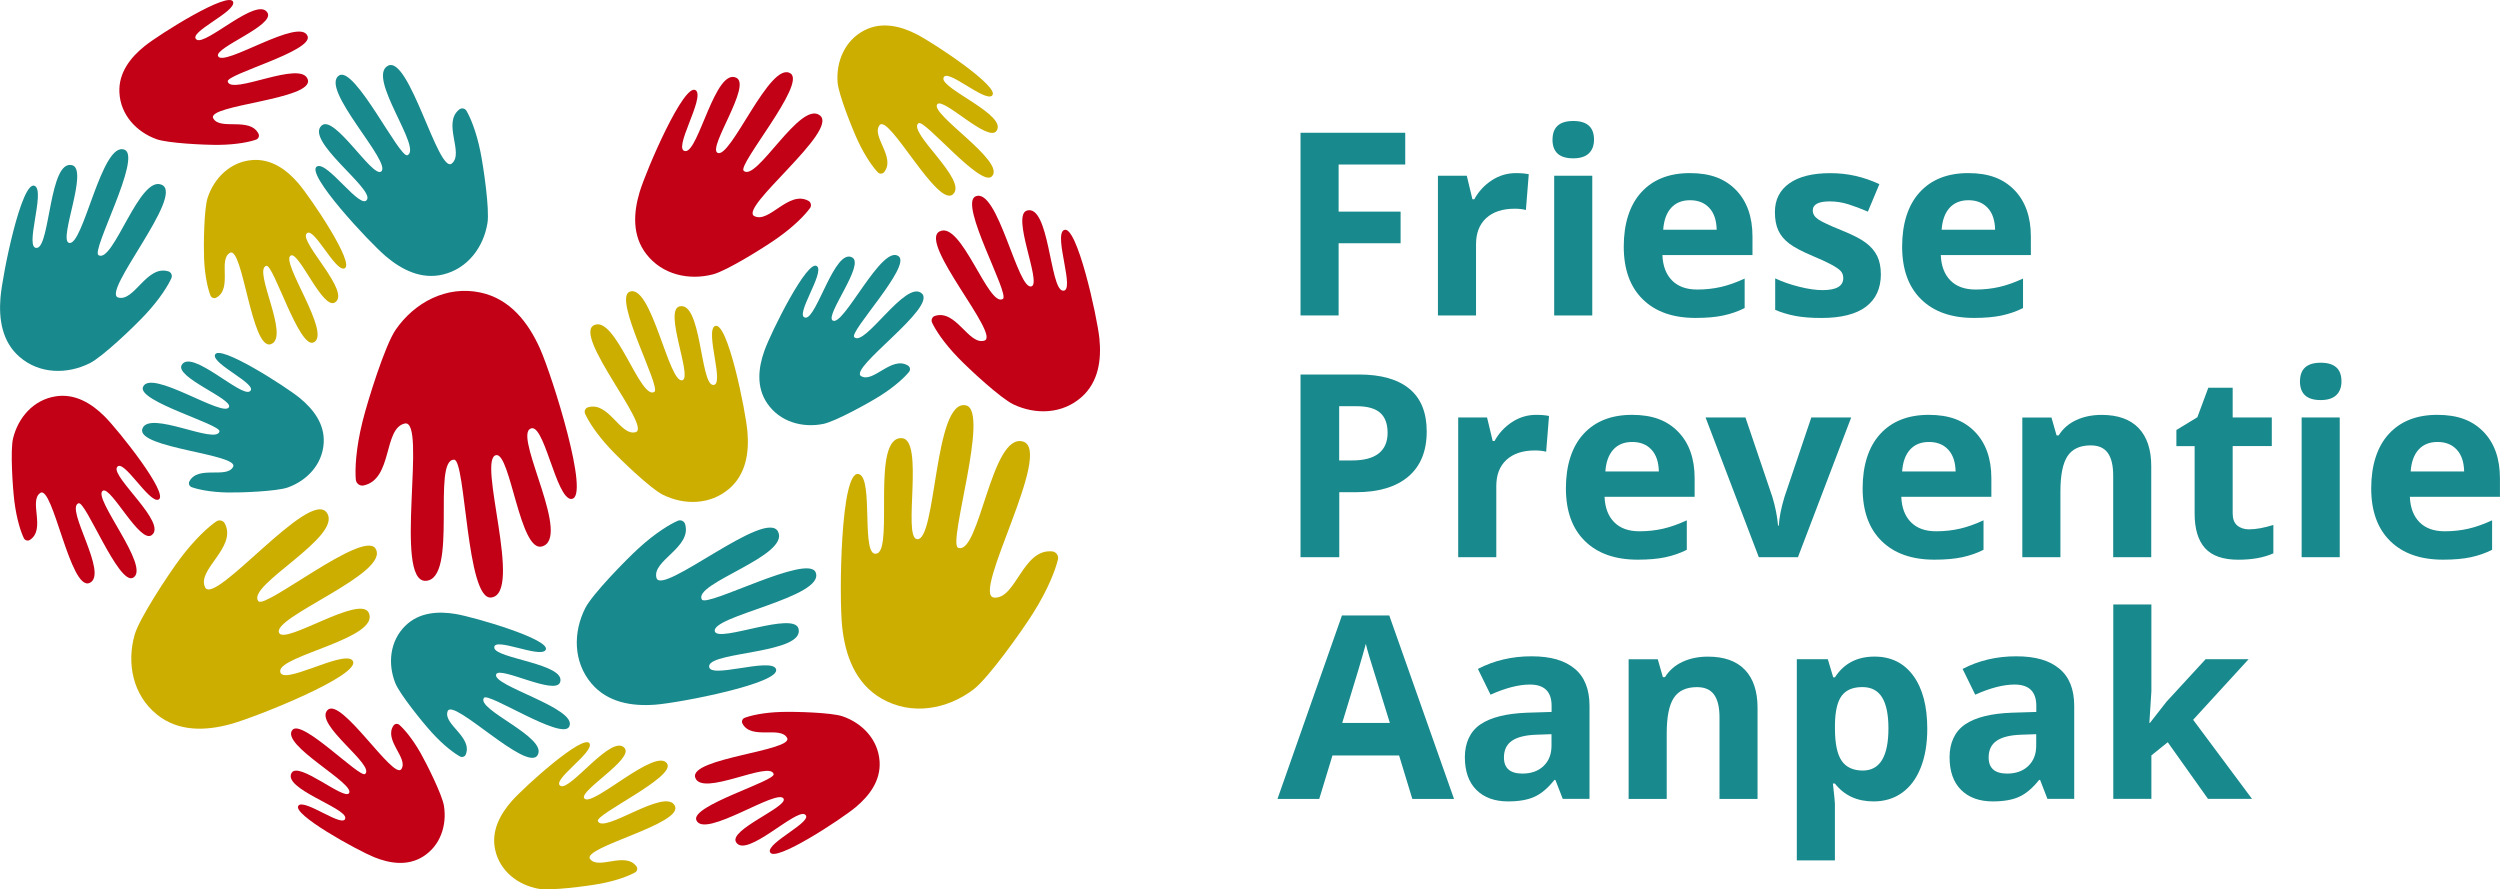
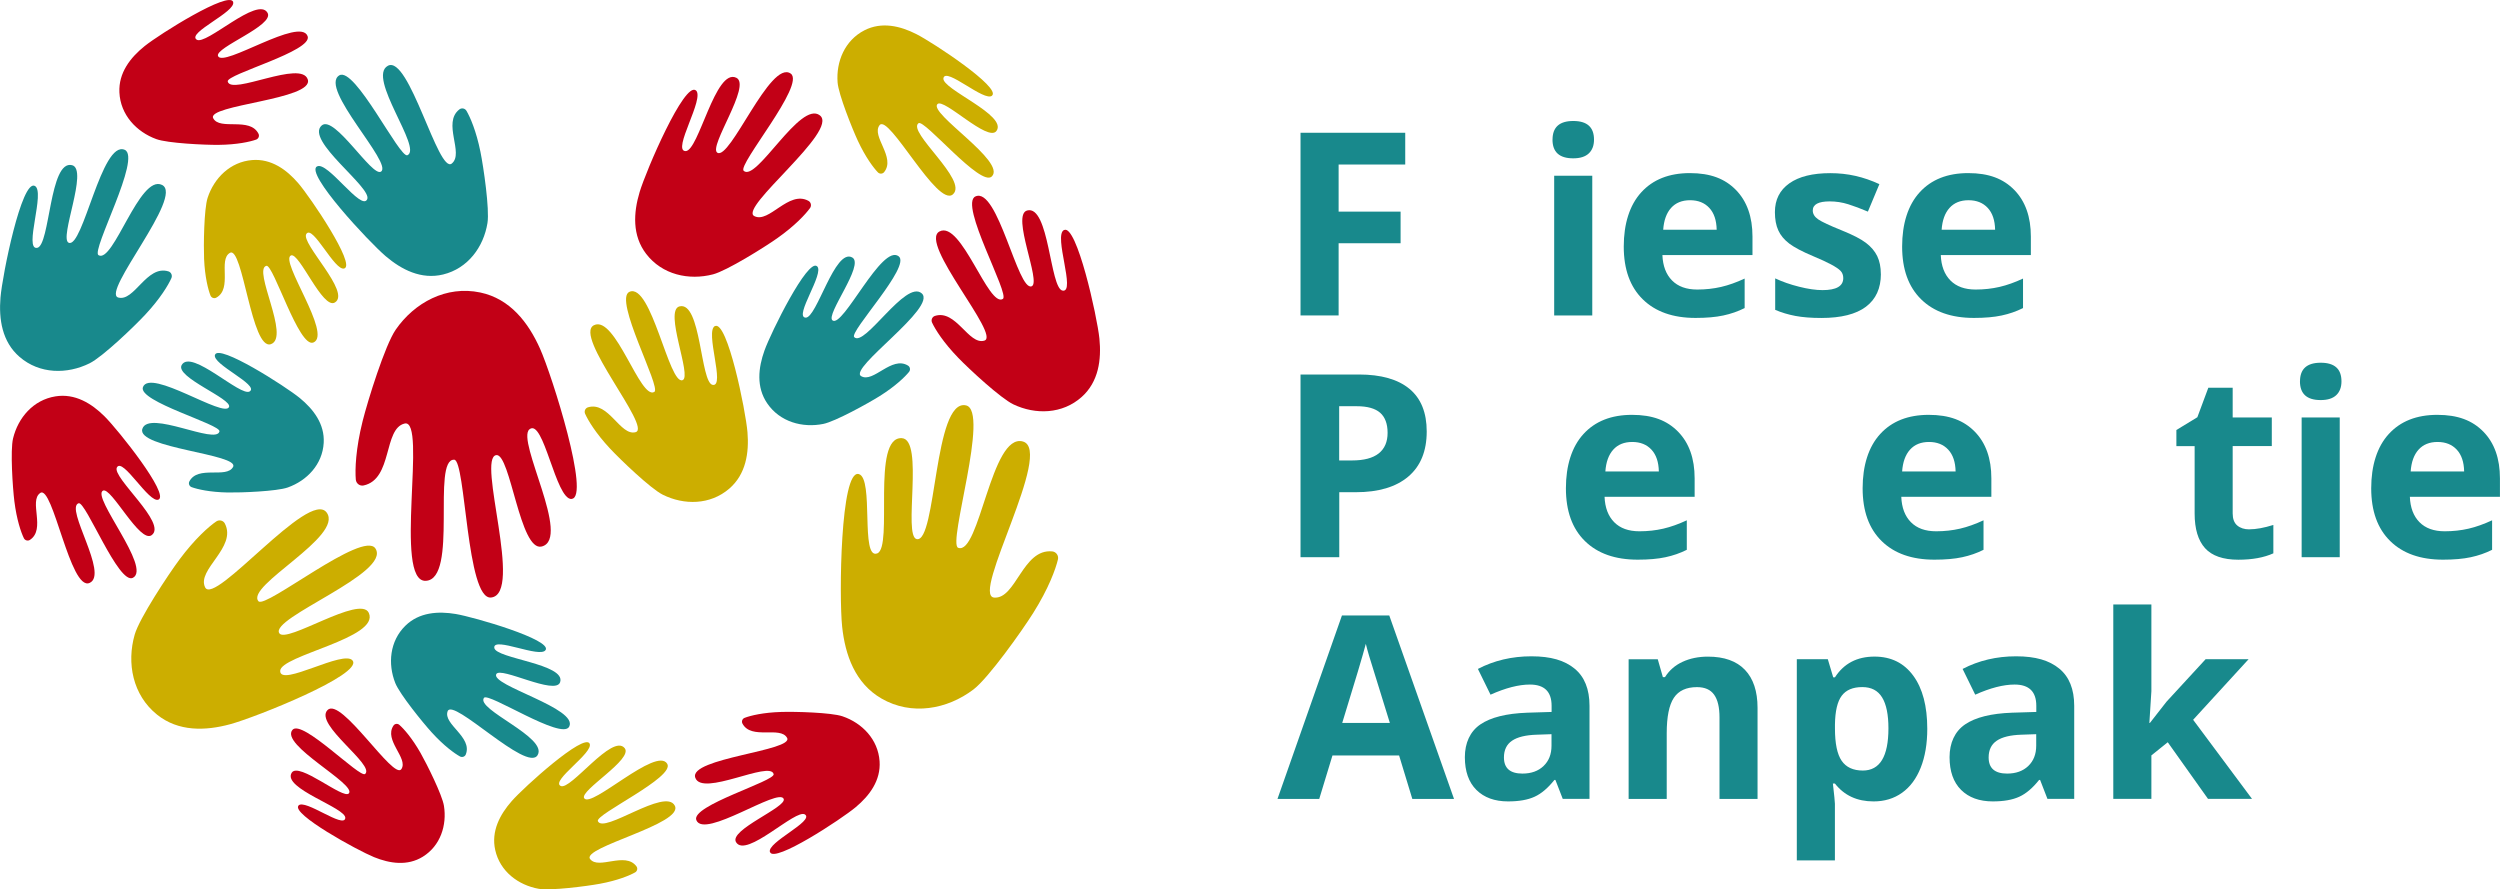
<svg xmlns="http://www.w3.org/2000/svg" width="187.99mm" height="66.87mm" viewBox="0 0 532.88 189.56">
  <defs>
    <style>.b{isolation:isolate;}.c{fill:#c20016;}.c,.d,.e,.f{stroke-width:0px;}.c,.d,.f{mix-blend-mode:multiply;}.d{fill:#ccae00;}.e,.f{fill:#18898c;}</style>
  </defs>
  <g class="b">
    <g id="a">
      <path class="c" d="M226.78,49.04c-2.27,1.14,2.6,13.4-.29,12.91-2.72-.46-2.84-18.36-7.56-17.08-3.46.94,3.06,15.26.98,16.15-2.95,1.25-7.22-21.29-11.99-19.15-3.59,1.6,7.39,20.87,5.84,21.85-3.07,1.93-8.85-16.78-13.49-14.39-4.6,2.37,13.13,22.21,9.54,23.28-3.35,1-6.02-6.71-10.53-5.27-.59.19-.88.87-.61,1.43.67,1.44,2.4,4.22,5.57,7.49,2.33,2.42,9.07,8.66,11.77,9.94,4.71,2.24,10.45,2.09,14.56-1.59,3.6-3.22,4.22-7.94,3.77-12.44-.48-4.71-4.85-24.48-7.54-23.13Z" />
      <path class="d" d="M183.04,101.05c3.31.87.28,18.35,3.95,16.91,3.45-1.36-1.33-24.94,5.24-24.56,4.81.28.18,20.93,3.17,21.52,4.23.83,3.62-30,10.49-28.51,5.16,1.12-3.97,29.51-1.66,30.36,4.57,1.69,7.02-24.53,13.79-22.66,6.71,1.85-11.15,32.85-6.13,33.27,4.68.39,6.07-10.49,12.41-9.84.83.09,1.39.9,1.2,1.71-.49,2.08-2,6.21-5.26,11.4-2.4,3.82-9.55,13.89-12.75,16.32-5.59,4.24-13.18,5.64-19.6,1.93-5.63-3.25-7.75-9.29-8.39-15.33-.67-6.34-.38-33.55,3.54-32.52Z" />
      <path class="f" d="M174.15,56.75c1.68,1.43-4.99,10.77-2.45,10.96,2.39.18,6.23-14.9,9.95-12.83,2.72,1.51-5.77,12.24-4.2,13.42,2.23,1.67,10.53-16.46,14.11-13.66,2.69,2.1-10.59,16.07-9.49,17.22,2.19,2.27,10.97-12.32,14.39-9.33,3.39,2.96-15.71,16-12.91,17.65,2.61,1.54,6.48-4.41,9.99-2.25.46.28.56.92.22,1.34-.87,1.07-2.91,3.06-6.26,5.16-2.47,1.55-9.46,5.41-12.01,5.93-4.44.9-9.26-.42-11.96-4.38-2.37-3.47-1.91-7.58-.58-11.28,1.39-3.88,9.2-19.65,11.19-17.95Z" />
      <path class="d" d="M211.47,20.38c-1.6,1.46-9.89-6.18-10.38-3.72-.46,2.31,13.77,7.89,11.3,11.26-1.81,2.47-11.23-7.12-12.58-5.73-1.9,1.97,14.76,12.27,11.6,15.42-2.38,2.37-14.38-12.29-15.63-11.35-2.48,1.85,10.67,12.2,7.34,15.16-3.3,2.94-13.68-17.27-15.64-14.74-1.82,2.36,3.51,6.85.97,10.01-.33.41-.96.43-1.33.05-.94-.98-2.63-3.21-4.27-6.73-1.21-2.6-4.12-9.88-4.32-12.43-.34-4.44,1.53-8.97,5.72-11.12,3.67-1.88,7.63-.94,11.07.81,3.61,1.83,18.04,11.36,16.14,13.1Z" />
      <path class="c" d="M148.3,19.24c2.06,1.57-5.16,12.91-2.18,12.97,2.81.06,6.35-17.82,10.83-15.63,3.28,1.6-5.98,14.68-4.07,15.96,2.71,1.82,11.29-19.91,15.65-16.86,3.28,2.29-11.38,19.46-10.02,20.73,2.7,2.51,12.06-15.09,16.25-11.81,4.15,3.25-17.38,19.7-13.99,21.46,3.15,1.64,7.3-5.56,11.54-3.25.56.3.71,1.04.34,1.55-.95,1.31-3.21,3.76-7,6.43-2.79,1.97-10.73,6.92-13.67,7.69-5.14,1.34-10.85.09-14.26-4.37-2.99-3.91-2.71-8.75-1.39-13.16,1.38-4.62,9.53-23.56,11.97-21.69Z" />
      <path class="d" d="M152.4,69.49c-2.23,1.07,2.29,13.08-.51,12.55-2.63-.5-2.44-17.9-7.06-16.73-3.38.85,2.71,14.89.67,15.72-2.89,1.17-6.65-20.82-11.33-18.83-3.52,1.5,6.83,20.42,5.3,21.34-3.01,1.82-8.31-16.47-12.87-14.22-4.52,2.23,12.38,21.82,8.88,22.8-3.27.91-5.74-6.63-10.15-5.3-.58.17-.87.83-.62,1.38.63,1.41,2.26,4.14,5.28,7.38,2.23,2.39,8.67,8.57,11.27,9.87,4.54,2.26,10.12,2.21,14.18-1.29,3.56-3.07,4.24-7.65,3.88-12.03-.38-4.59-4.29-23.89-6.93-22.62Z" />
      <path class="c" d="M121.84,106.37c-3.41.2-5.96-17.36-9-14.85-2.86,2.36,9.01,23.3,2.64,24.97-4.66,1.23-6.67-19.84-9.69-19.48-4.28.52,5.87,29.64-1.13,30.36-5.26.54-5.39-29.28-7.85-29.38-4.87-.19.94,25.49-6.07,25.82-6.96.32.4-34.68-4.5-33.53-4.57,1.08-2.51,11.86-8.74,13.2-.82.18-1.6-.42-1.67-1.26-.18-2.13-.03-6.52,1.46-12.47,1.1-4.38,4.76-16.17,7.05-19.48,3.99-5.77,10.78-9.45,18.03-7.92,6.36,1.34,10.25,6.42,12.73,11.97,2.6,5.81,10.78,31.78,6.73,32.02Z" />
      <path class="f" d="M67.57,35.48c2.2-1.22,9.47,9.64,10.69,7,1.15-2.47-13.37-12.61-9.68-15.75,2.71-2.29,10.72,11.06,12.61,9.86,2.68-1.7-13.3-17.82-8.89-20.52,3.32-2.03,12.87,17.73,14.53,17.02,3.29-1.42-8.72-16.63-4.16-19.07,4.52-2.42,10.74,23.16,13.62,20.84,2.69-2.17-2.09-8.67,1.62-11.54.49-.38,1.2-.23,1.51.3.8,1.36,2.09,4.32,2.98,8.74.66,3.26,1.97,12.25,1.5,15.17-.82,5.1-4.16,9.69-9.46,10.98-4.65,1.13-8.84-1.01-12.25-3.91-3.57-3.04-17.24-17.68-14.63-19.13Z" />
      <path class="f" d="M7.39,39.62c2.35,1.12-2.42,13.76.53,13.21,2.77-.52,2.57-18.84,7.43-17.62,3.56.9-2.86,15.68-.71,16.54,3.04,1.23,7-21.91,11.92-19.82,3.7,1.58-7.19,21.49-5.58,22.46,3.17,1.92,8.75-17.34,13.55-14.97,4.75,2.34-13.03,22.96-9.34,24,3.44.96,6.04-6.98,10.68-5.58.61.18.91.87.65,1.45-.66,1.49-2.38,4.36-5.56,7.77-2.34,2.52-9.12,9.02-11.87,10.38-4.78,2.37-10.66,2.33-14.93-1.36C.43,72.86-.29,68.04.09,63.43c.4-4.83,4.51-25.14,7.3-23.81Z" />
      <path class="c" d="M49.68.42c.68,2.09-9.85,6.54-7.79,8.02,1.94,1.4,13.05-9.4,15.13-5.7,1.52,2.7-11.28,7.38-10.56,9.2,1.02,2.58,17.52-8.47,19.1-4.23,1.19,3.19-17.37,8.11-17.03,9.66.67,3.06,15.73-4.73,17.07-.41,1.33,4.28-21.68,5.38-20.16,8.25,1.41,2.67,7.8-.36,9.65,3.3.24.48,0,1.07-.51,1.25-1.3.46-4.06,1.08-8,1.12-2.91.03-10.85-.34-13.28-1.23-4.24-1.55-7.64-5.18-7.86-9.95-.2-4.18,2.34-7.43,5.39-9.88,3.2-2.57,18.05-11.88,18.86-9.4Z" />
      <path class="d" d="M73.4,57.22c-2.03.73-6.72-9.42-8.11-7.36-1.3,1.94,9.63,12.47,6.08,14.62-2.6,1.58-7.6-10.8-9.36-10.03-2.49,1.08,8.87,16.87,4.78,18.56-3.08,1.27-8.52-16.73-10.02-16.35-2.98.76,5.15,15.24.97,16.7-4.15,1.45-5.99-21.04-8.74-19.46-2.57,1.47.61,7.62-2.91,9.55-.46.25-1.05.03-1.24-.46-.49-1.25-1.19-3.94-1.36-7.8-.12-2.84-.03-10.63.76-13.04,1.38-4.2,4.82-7.65,9.48-8.03,4.08-.33,7.35,2.04,9.85,4.95,2.62,3.05,12.23,17.28,9.82,18.15Z" />
      <path class="c" d="M33.79,106.49c-2.01.91-7.63-9.09-8.88-6.86-1.17,2.09,10.85,11.96,7.4,14.45-2.53,1.82-8.64-10.42-10.38-9.49-2.46,1.31,10.43,16.52,6.38,18.58-3.05,1.55-10.06-16.41-11.57-15.9-2.98,1.02,6.5,15.16,2.34,16.99-4.12,1.81-7.82-21.02-10.51-19.18-2.5,1.71,1.24,7.74-2.2,10-.45.3-1.07.12-1.3-.37-.6-1.24-1.53-3.93-2.02-7.86-.36-2.9-.89-10.86-.28-13.39,1.07-4.41,4.3-8.21,9.04-8.97,4.15-.67,7.68,1.49,10.46,4.26,2.92,2.9,13.89,16.66,11.5,17.75Z" />
      <path class="f" d="M45.81,75.63c-.67,2.01,9.43,6.38,7.43,7.79-1.88,1.33-12.49-9.16-14.52-5.62-1.49,2.59,10.8,7.2,10.09,8.95-1,2.48-16.79-8.31-18.35-4.24-1.17,3.06,16.65,7.96,16.31,9.45-.67,2.94-15.11-4.69-16.44-.54-1.32,4.11,20.82,5.37,19.34,8.11-1.39,2.56-7.5-.41-9.32,3.1-.24.46,0,1.03.48,1.21,1.24.45,3.9,1.07,7.7,1.14,2.8.05,10.45-.24,12.8-1.07,4.1-1.46,7.4-4.92,7.66-9.51.23-4.02-2.19-7.17-5.1-9.56-3.06-2.5-17.28-11.59-18.07-9.21Z" />
      <path class="d" d="M75.17,140.83c-1.8-2.49-15.48,5.73-15.46,2.19.02-3.33,21.35-7,18.89-12.38-1.8-3.94-17.61,6.66-19.08,4.34-2.07-3.27,23.98-12.8,20.49-18.07-2.62-3.97-23.45,12.92-24.92,11.26-2.9-3.28,18.29-13.86,14.52-18.93-3.74-5.03-23.91,20.03-25.9,15.96-1.85-3.79,6.82-8.5,4.21-13.6-.34-.67-1.21-.87-1.83-.45-1.59,1.08-4.56,3.7-7.85,8.12-2.42,3.26-8.54,12.52-9.54,16-1.74,6.06-.44,12.88,4.76,17.06,4.55,3.66,10.31,3.48,15.58,2.05,5.53-1.5,28.26-10.59,26.12-13.55Z" />
      <path class="c" d="M63.6,171.71c1.39-1.49,9.72,5.01,9.99,2.68.26-2.19-13.48-6.31-11.43-9.66,1.5-2.45,11.05,5.79,12.2,4.38,1.63-1.99-14.75-10.33-12.03-13.53,2.04-2.4,14.39,10.38,15.49,9.4,2.17-1.92-10.92-10.58-8.03-13.61,2.86-3.01,14.12,15.09,15.76,12.57,1.52-2.35-3.81-6.14-1.68-9.28.28-.41.86-.48,1.24-.15.96.84,2.7,2.8,4.51,5.97,1.33,2.34,4.62,8.92,5,11.29.66,4.13-.74,8.51-4.49,10.84-3.29,2.04-7.06,1.46-10.41.1-3.52-1.43-17.74-9.23-16.09-11Z" />
      <path class="f" d="M116.29,138.55c-1.09,1.86-11.2-2.94-10.94-.47.24,2.32,15.38,3.42,14.03,7.35-.99,2.88-12.75-3.44-13.61-1.73-1.22,2.43,17.61,7.29,15.54,11.21-1.56,2.95-17.25-7.41-18.16-6.16-1.8,2.49,13.71,8.42,11.43,12.22-2.26,3.76-18.06-12.34-19.17-9.37-1.03,2.78,5.34,5.47,3.87,9.21-.19.49-.78.69-1.24.44-1.18-.65-3.43-2.27-6.03-5.13-1.92-2.11-6.82-8.16-7.76-10.51-1.63-4.11-1.19-8.96,2.15-12.23,2.93-2.87,6.96-3.13,10.74-2.5,3.96.67,20.45,5.46,19.16,7.67Z" />
-       <path class="f" d="M165.39,142.57c-1.19-2.54-14.85,2.47-14.22-.7.59-2.98,20.31-2.59,19.04-7.83-.93-3.84-16.91,2.93-17.82.61-1.29-3.29,23.67-7.33,21.46-12.65-1.66-4-23.22,7.53-24.25,5.8-2.03-3.44,18.75-9.26,16.25-14.45-2.48-5.14-24.85,13.82-25.93,9.83-1-3.72,7.57-6.44,6.11-11.45-.19-.66-.93-.99-1.56-.72-1.61.7-4.72,2.53-8.42,5.92-2.73,2.5-9.8,9.74-11.3,12.68-2.6,5.13-2.61,11.46,1.32,16.09,3.45,4.06,8.63,4.89,13.6,4.51,5.21-.39,27.12-4.62,25.71-7.63Z" />
      <path class="c" d="M164.11,181.63c-.71-2.04,9.51-6.6,7.47-8.01-1.92-1.33-12.59,9.47-14.7,5.89-1.55-2.62,10.9-7.45,10.16-9.22-1.05-2.51-16.98,8.65-18.62,4.53-1.23-3.1,16.84-8.3,16.48-9.81-.72-2.99-15.31,4.95-16.71.75-1.39-4.17,21.12-5.71,19.57-8.48-1.44-2.59-7.63.51-9.51-3.04-.25-.47-.02-1.05.48-1.23,1.26-.48,3.95-1.14,7.82-1.25,2.85-.09,10.63.11,13.03.93,4.19,1.43,7.58,4.92,7.9,9.58.28,4.09-2.14,7.32-5.08,9.78-3.08,2.58-17.44,12-18.27,9.58Z" />
      <path class="d" d="M125.66,158.48c1.01,1.9-8.39,7.98-6.15,9.06,2.1,1.02,11-11.28,13.63-8.07,1.93,2.35-9.63,9.03-8.63,10.67,1.42,2.32,15.46-11.14,17.71-7.32,1.69,2.87-15.38,10.77-14.79,12.21,1.17,2.84,14.37-7.23,16.4-3.29,2.01,3.9-20,8.87-18.05,11.38,1.82,2.34,7.46-1.67,9.87,1.55.32.42.18,1.03-.28,1.29-1.17.66-3.73,1.73-7.53,2.43-2.8.52-10.52,1.51-13.02,1.07-4.36-.78-8.25-3.7-9.27-8.26-.9-4,.99-7.56,3.52-10.44,2.65-3.02,15.4-14.52,16.6-12.26Z" />
      <path class="e" d="M285.33,67.24h-8.12V28.3h22.32v6.77h-14.2v10.04h13.21v6.74h-13.21v15.4Z" />
-       <path class="e" d="M323.12,36.9c1.1,0,2.01.08,2.74.24l-.61,7.62c-.66-.18-1.46-.27-2.4-.27-2.59,0-4.61.67-6.06,2-1.45,1.33-2.17,3.2-2.17,5.59v15.16h-8.12v-29.78h6.15l1.2,5.01h.4c.92-1.67,2.17-3.01,3.74-4.04,1.57-1.02,3.28-1.53,5.13-1.53Z" />
      <path class="e" d="M330.93,29.76c0-2.65,1.47-3.97,4.42-3.97s4.42,1.32,4.42,3.97c0,1.26-.37,2.24-1.11,2.94-.74.7-1.84,1.05-3.32,1.05-2.95,0-4.42-1.33-4.42-4ZM339.4,67.24h-8.12v-29.78h8.12v29.78Z" />
      <path class="e" d="M361.4,67.77c-4.79,0-8.54-1.32-11.24-3.97-2.7-2.65-4.05-6.39-4.05-11.24s1.25-8.85,3.74-11.57c2.49-2.73,5.94-4.09,10.35-4.09s7.48,1.2,9.83,3.6c2.34,2.4,3.52,5.71,3.52,9.93v3.94h-19.2c.09,2.31.77,4.11,2.05,5.41,1.28,1.3,3.07,1.94,5.38,1.94,1.79,0,3.49-.19,5.09-.56,1.6-.37,3.27-.97,5.01-1.78v6.29c-1.42.71-2.94,1.24-4.55,1.58-1.62.35-3.59.52-5.91.52ZM360.25,42.68c-1.72,0-3.07.55-4.05,1.64-.98,1.09-1.54,2.64-1.68,4.65h11.4c-.04-2.01-.56-3.56-1.57-4.65-1.01-1.09-2.38-1.64-4.1-1.64Z" />
      <path class="e" d="M400.92,58.4c0,3.05-1.06,5.38-3.18,6.98-2.12,1.6-5.3,2.4-9.52,2.4-2.17,0-4.01-.15-5.54-.44-1.53-.29-2.96-.72-4.29-1.29v-6.71c1.51.71,3.21,1.31,5.1,1.78,1.89.48,3.56.72,4.99.72,2.95,0,4.42-.85,4.42-2.56,0-.64-.2-1.16-.59-1.56-.39-.4-1.07-.85-2.02-1.36s-2.24-1.1-3.84-1.77c-2.29-.96-3.97-1.85-5.05-2.66-1.07-.82-1.86-1.75-2.34-2.81-.49-1.06-.73-2.36-.73-3.9,0-2.65,1.03-4.69,3.08-6.14,2.05-1.45,4.96-2.17,8.72-2.17s7.08.78,10.47,2.34l-2.45,5.86c-1.49-.64-2.89-1.16-4.18-1.57-1.3-.41-2.62-.61-3.97-.61-2.4,0-3.6.65-3.6,1.94,0,.73.39,1.36,1.16,1.89s2.46,1.32,5.07,2.37c2.33.94,4.03,1.82,5.11,2.64,1.08.82,1.88,1.76,2.4,2.82.51,1.07.77,2.34.77,3.81Z" />
      <path class="e" d="M420.74,67.77c-4.79,0-8.54-1.32-11.24-3.97-2.7-2.65-4.05-6.39-4.05-11.24s1.25-8.85,3.74-11.57c2.49-2.73,5.94-4.09,10.35-4.09s7.48,1.2,9.83,3.6c2.34,2.4,3.52,5.71,3.52,9.93v3.94h-19.2c.09,2.31.77,4.11,2.05,5.41,1.28,1.3,3.07,1.94,5.38,1.94,1.79,0,3.49-.19,5.09-.56,1.6-.37,3.27-.97,5.01-1.78v6.29c-1.42.71-2.94,1.24-4.55,1.58-1.62.35-3.59.52-5.91.52ZM419.6,42.68c-1.72,0-3.07.55-4.05,1.64-.98,1.09-1.54,2.64-1.68,4.65h11.4c-.04-2.01-.56-3.56-1.57-4.65-1.01-1.09-2.38-1.64-4.1-1.64Z" />
      <path class="e" d="M304.11,91.97c0,4.19-1.31,7.4-3.93,9.62-2.62,2.22-6.34,3.33-11.17,3.33h-3.54v13.85h-8.26v-38.94h12.44c4.72,0,8.31,1.02,10.77,3.05,2.46,2.03,3.69,5.07,3.69,9.1ZM285.46,98.15h2.72c2.54,0,4.44-.5,5.7-1.5,1.26-1,1.89-2.46,1.89-4.38s-.53-3.36-1.59-4.29c-1.06-.92-2.71-1.39-4.97-1.39h-3.76v11.56Z" />
-       <path class="e" d="M327.44,88.43c1.1,0,2.01.08,2.74.24l-.61,7.62c-.66-.18-1.46-.27-2.4-.27-2.59,0-4.61.67-6.06,2-1.45,1.33-2.17,3.2-2.17,5.59v15.16h-8.12v-29.78h6.15l1.2,5.01h.4c.92-1.67,2.17-3.01,3.74-4.04,1.57-1.02,3.28-1.53,5.13-1.53Z" />
      <path class="e" d="M349.07,119.3c-4.79,0-8.54-1.32-11.24-3.97-2.7-2.65-4.05-6.39-4.05-11.24s1.25-8.85,3.74-11.57c2.49-2.73,5.94-4.09,10.35-4.09s7.48,1.2,9.83,3.6c2.34,2.4,3.52,5.71,3.52,9.93v3.94h-19.2c.09,2.31.77,4.11,2.05,5.41,1.28,1.3,3.07,1.94,5.38,1.94,1.79,0,3.49-.19,5.09-.56,1.6-.37,3.27-.97,5.01-1.78v6.29c-1.42.71-2.94,1.24-4.55,1.58-1.62.35-3.59.52-5.91.52ZM347.92,94.21c-1.72,0-3.07.55-4.05,1.64-.98,1.09-1.54,2.64-1.68,4.65h11.4c-.04-2.01-.56-3.56-1.57-4.65-1.01-1.09-2.38-1.64-4.1-1.64Z" />
-       <path class="e" d="M374.9,118.77l-11.35-29.78h8.5l5.75,16.97c.64,2.15,1.04,4.18,1.2,6.1h.16c.09-1.7.49-3.74,1.2-6.1l5.73-16.97h8.5l-11.35,29.78h-8.34Z" />
      <path class="e" d="M412.32,119.3c-4.79,0-8.54-1.32-11.24-3.97-2.7-2.65-4.05-6.39-4.05-11.24s1.25-8.85,3.74-11.57c2.49-2.73,5.94-4.09,10.35-4.09s7.48,1.2,9.83,3.6c2.34,2.4,3.52,5.71,3.52,9.93v3.94h-19.2c.09,2.31.77,4.11,2.05,5.41,1.28,1.3,3.07,1.94,5.38,1.94,1.79,0,3.49-.19,5.09-.56,1.6-.37,3.27-.97,5.01-1.78v6.29c-1.42.71-2.94,1.24-4.55,1.58-1.62.35-3.59.52-5.91.52ZM411.18,94.21c-1.72,0-3.07.55-4.05,1.64-.98,1.09-1.54,2.64-1.68,4.65h11.4c-.04-2.01-.56-3.56-1.57-4.65-1.01-1.09-2.38-1.64-4.1-1.64Z" />
-       <path class="e" d="M458.56,118.77h-8.12v-17.39c0-2.15-.38-3.76-1.15-4.83-.76-1.07-1.98-1.61-3.65-1.61-2.27,0-3.92.76-4.93,2.28-1.01,1.52-1.52,4.04-1.52,7.55v14.01h-8.12v-29.78h6.21l1.09,3.81h.45c.91-1.44,2.15-2.53,3.74-3.26,1.59-.74,3.4-1.11,5.42-1.11,3.46,0,6.09.94,7.88,2.81,1.79,1.87,2.69,4.58,2.69,8.11v19.42Z" />
      <path class="e" d="M479.47,112.83c1.42,0,3.12-.31,5.11-.93v6.05c-2.02.91-4.51,1.36-7.46,1.36-3.25,0-5.62-.82-7.1-2.46-1.48-1.64-2.22-4.11-2.22-7.39v-14.36h-3.89v-3.44l4.47-2.72,2.34-6.29h5.19v6.34h8.34v6.1h-8.34v14.36c0,1.15.32,2.01.97,2.56.65.55,1.51.83,2.57.83Z" />
      <path class="e" d="M490.26,81.29c0-2.65,1.47-3.97,4.42-3.97s4.42,1.32,4.42,3.97c0,1.26-.37,2.24-1.11,2.94-.74.7-1.84,1.05-3.32,1.05-2.95,0-4.42-1.33-4.42-4ZM498.73,118.77h-8.12v-29.78h8.12v29.78Z" />
      <path class="e" d="M520.73,119.3c-4.79,0-8.54-1.32-11.24-3.97-2.7-2.65-4.05-6.39-4.05-11.24s1.25-8.85,3.74-11.57c2.49-2.73,5.94-4.09,10.35-4.09s7.48,1.2,9.83,3.6c2.34,2.4,3.52,5.71,3.52,9.93v3.94h-19.2c.09,2.31.77,4.11,2.05,5.41,1.28,1.3,3.07,1.94,5.38,1.94,1.79,0,3.49-.19,5.09-.56,1.6-.37,3.27-.97,5.01-1.78v6.29c-1.42.71-2.94,1.24-4.55,1.58-1.62.35-3.59.52-5.91.52ZM519.58,94.21c-1.72,0-3.07.55-4.05,1.64-.98,1.09-1.54,2.64-1.68,4.65h11.4c-.04-2.01-.56-3.56-1.57-4.65-1.01-1.09-2.38-1.64-4.1-1.64Z" />
      <path class="e" d="M301.04,170.3l-2.82-9.27h-14.2l-2.82,9.27h-8.9l13.74-39.1h10.09l13.8,39.1h-8.9ZM296.25,154.1c-2.61-8.4-4.08-13.15-4.41-14.25-.33-1.1-.56-1.97-.71-2.61-.59,2.27-2.26,7.89-5.03,16.86h10.15Z" />
      <path class="e" d="M333.11,170.3l-1.57-4.05h-.21c-1.37,1.72-2.77,2.92-4.22,3.58-1.45.67-3.33,1-5.66,1-2.86,0-5.11-.82-6.75-2.45-1.64-1.63-2.46-3.96-2.46-6.98s1.11-5.49,3.32-6.99c2.21-1.5,5.54-2.33,10-2.49l5.17-.16v-1.31c0-3.02-1.54-4.53-4.63-4.53-2.38,0-5.18.72-8.39,2.16l-2.69-5.49c3.43-1.79,7.23-2.69,11.4-2.69s7.06.87,9.19,2.61c2.13,1.74,3.2,4.39,3.2,7.94v19.84h-5.67ZM330.71,156.5l-3.14.11c-2.36.07-4.12.5-5.27,1.28-1.15.78-1.73,1.97-1.73,3.57,0,2.29,1.31,3.44,3.94,3.44,1.88,0,3.39-.54,4.51-1.62,1.13-1.08,1.69-2.52,1.69-4.31v-2.45Z" />
      <path class="e" d="M374.64,170.3h-8.12v-17.39c0-2.15-.38-3.76-1.15-4.83-.76-1.07-1.98-1.61-3.65-1.61-2.27,0-3.92.76-4.93,2.28-1.01,1.52-1.52,4.04-1.52,7.55v14.01h-8.12v-29.78h6.21l1.09,3.81h.45c.91-1.44,2.15-2.53,3.74-3.26,1.59-.74,3.4-1.11,5.42-1.11,3.46,0,6.09.94,7.88,2.81,1.79,1.87,2.69,4.58,2.69,8.11v19.42Z" />
      <path class="e" d="M399.35,170.83c-3.5,0-6.24-1.27-8.23-3.81h-.43c.28,2.49.43,3.92.43,4.31v12.07h-8.12v-42.88h6.61l1.15,3.86h.37c1.9-2.95,4.71-4.42,8.44-4.42,3.52,0,6.27,1.36,8.26,4.08,1.99,2.72,2.98,6.49,2.98,11.32,0,3.18-.47,5.94-1.4,8.28-.93,2.34-2.26,4.13-3.98,5.35-1.72,1.23-3.75,1.84-6.07,1.84ZM396.96,146.46c-2.01,0-3.47.62-4.39,1.85-.92,1.23-1.4,3.27-1.44,6.11v.88c0,3.2.48,5.49,1.43,6.87s2.45,2.08,4.51,2.08c3.64,0,5.46-3,5.46-9,0-2.93-.45-5.13-1.35-6.59-.9-1.47-2.3-2.2-4.22-2.2Z" />
      <path class="e" d="M436.43,170.3l-1.57-4.05h-.21c-1.37,1.72-2.77,2.92-4.22,3.58-1.45.67-3.33,1-5.66,1-2.86,0-5.11-.82-6.75-2.45-1.64-1.63-2.46-3.96-2.46-6.98s1.11-5.49,3.32-6.99c2.21-1.5,5.54-2.33,10-2.49l5.17-.16v-1.31c0-3.02-1.54-4.53-4.63-4.53-2.38,0-5.18.72-8.39,2.16l-2.69-5.49c3.43-1.79,7.23-2.69,11.4-2.69s7.06.87,9.19,2.61c2.13,1.74,3.2,4.39,3.2,7.94v19.84h-5.67ZM434.03,156.5l-3.14.11c-2.36.07-4.12.5-5.27,1.28-1.15.78-1.73,1.97-1.73,3.57,0,2.29,1.31,3.44,3.94,3.44,1.88,0,3.39-.54,4.51-1.62,1.13-1.08,1.69-2.52,1.69-4.31v-2.45Z" />
      <path class="e" d="M458.27,154.1l3.54-4.53,8.34-9.06h9.16l-11.83,12.92,12.55,16.86h-9.38l-8.58-12.07-3.49,2.8v9.27h-8.12v-41.44h8.12v18.48l-.43,6.77h.11Z" />
    </g>
  </g>
</svg>